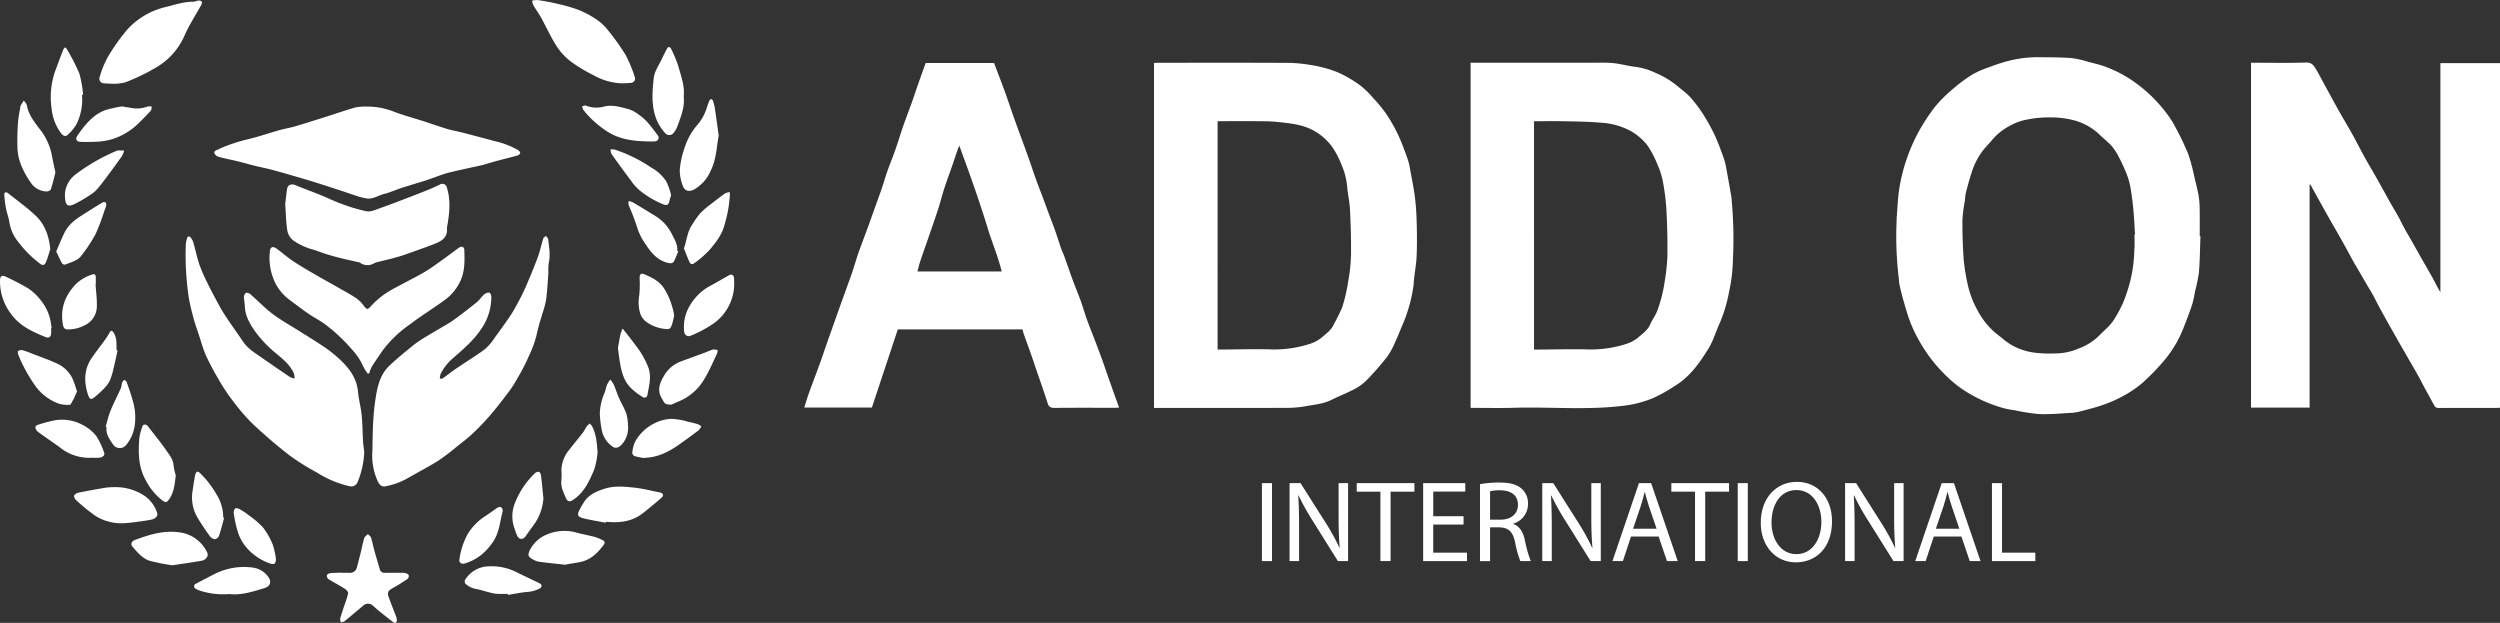
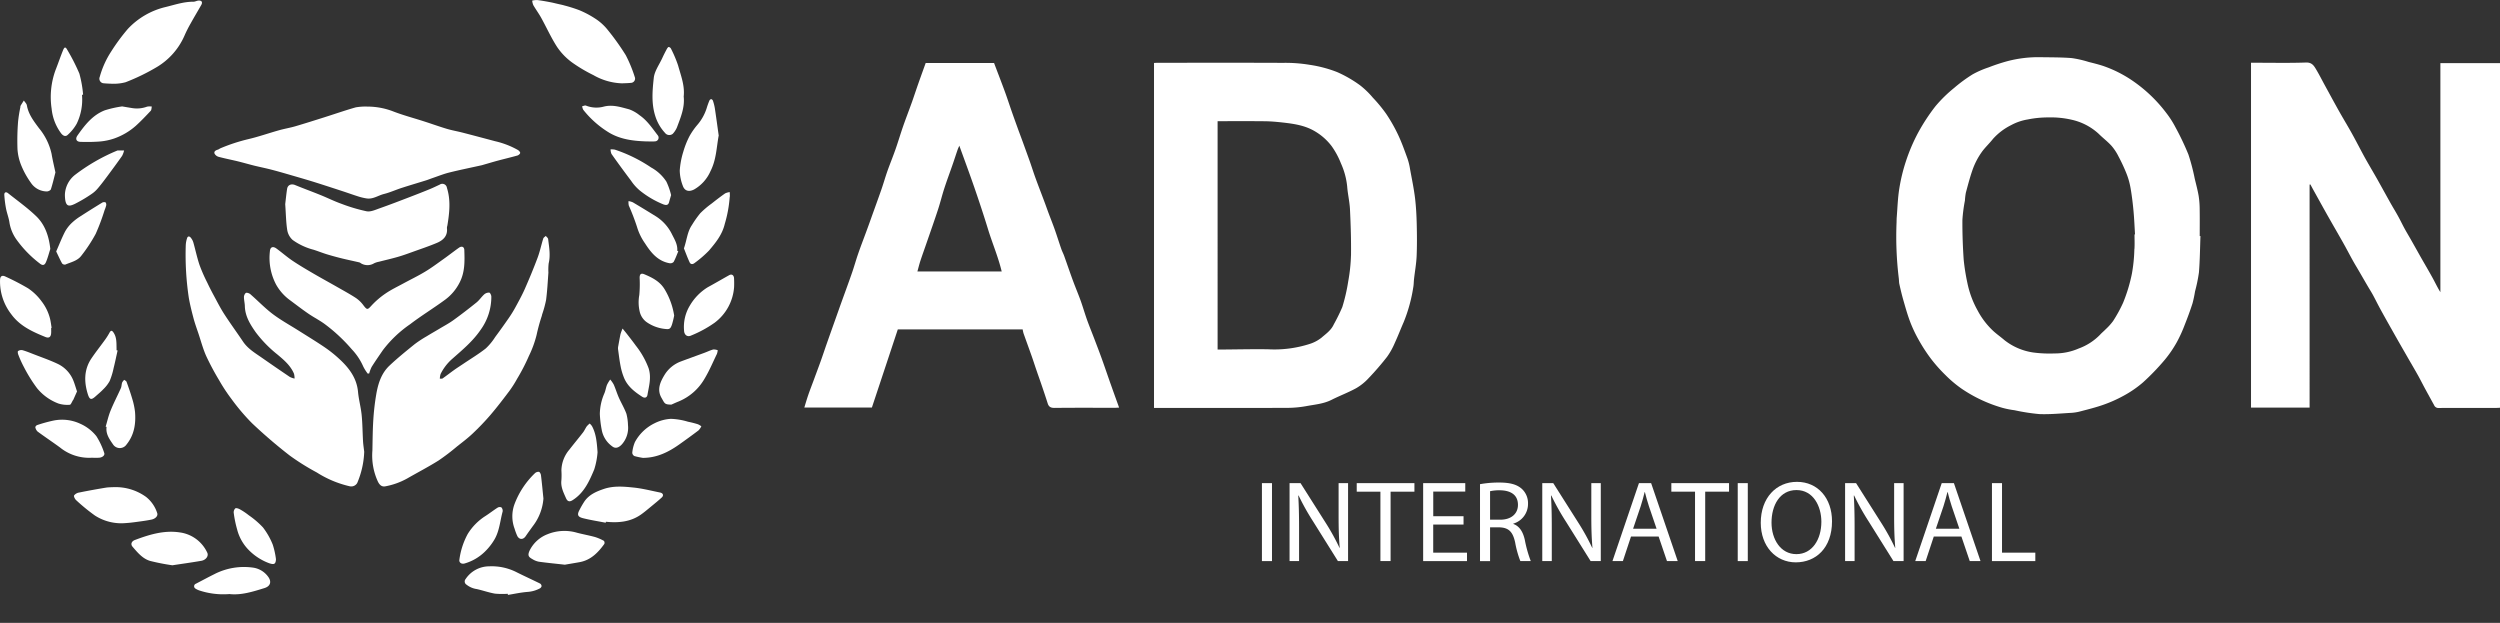
<svg xmlns="http://www.w3.org/2000/svg" width="678.534" height="169.06" viewBox="0 0 678.534 169.06">
  <rect x="0" y="0" width="678.534" height="169.06" fill="#333333" stroke="none" />
  <g id="ADD-ON-LOGO" transform="translate(0.024 -0.01)">
    <path id="Path_1" data-name="Path 1" d="M626.82,50.11c.08-.01.15-.03.23-.04.24.45.48.91.73,1.36,1.28,2.31,2.56,4.63,3.86,6.94,1.45,2.57,2.94,5.12,4.39,7.7.89,1.58,1.72,3.2,2.61,4.79.56,1,1.16,1.97,1.73,2.96.76,1.3,1.5,2.6,2.26,3.89.45.77.93,1.52,1.36,2.3.71,1.31,1.36,2.65,2.08,3.96,1.22,2.23,2.47,4.44,3.72,6.65,1.11,1.97,2.24,3.94,3.37,5.9,1.01,1.77,2.05,3.52,3.05,5.3.69,1.23,1.31,2.49,1.98,3.72.82,1.51,1.65,3,2.47,4.51a1.235,1.235,0,0,0,1.25.69c5.23-.02,10.45-.01,15.68-.02.32,0,.63-.03.92-.05V17.14H662.33V79.31c-.79-1.27-1.4-2.57-2.09-3.83-.99-1.81-2.04-3.58-3.06-5.37-.96-1.69-1.9-3.39-2.86-5.08-.57-1-1.17-1.99-1.72-3-.62-1.14-1.18-2.32-1.81-3.45-.64-1.17-1.35-2.3-2-3.46-1.2-2.14-2.38-4.3-3.58-6.44-1.11-1.96-2.27-3.89-3.36-5.85-1.2-2.18-2.32-4.4-3.53-6.58-1.13-2.03-2.34-4.01-3.48-6.04-1.3-2.31-2.56-4.65-3.83-6.97-.81-1.48-1.57-2.99-2.43-4.43-.6-1.01-1.16-1.89-2.74-1.83-4.59.16-9.19.06-13.78.06h-1.13v93.59h15.9V50.12Z" fill="#fff" />
    <path id="Path_2" data-name="Path 2" d="M98.83,122.63c-.1-.87-.26-1.86-.32-2.84-.14-2.39-.14-4.79-.38-7.17-.21-2.09-.79-4.15-.98-6.25-.35-3.77-2.45-6.51-5.08-8.93a33.719,33.719,0,0,0-3.91-3.13c-2.32-1.58-4.73-3.04-7.1-4.54s-4.82-2.84-7.04-4.51c-2.11-1.59-3.96-3.53-5.96-5.28a1.755,1.755,0,0,0-1.24-.51c-.29.06-.63.7-.63,1.08-.02.85.22,1.7.24,2.55.07,2.75,1.47,4.98,2.96,7.1a33,33,0,0,0,5.86,6.01c1.77,1.49,3.57,2.99,4.51,5.21a4.52,4.52,0,0,1,.16,1.34,5.47,5.47,0,0,1-1.29-.45q-3.78-2.55-7.53-5.17c-1.86-1.3-3.84-2.45-5.15-4.4-1.68-2.5-3.46-4.93-5.09-7.45-1.05-1.62-1.92-3.35-2.84-5.05-.63-1.16-1.23-2.33-1.79-3.52a44.61,44.61,0,0,1-2.09-4.76c-.68-2.01-1.11-4.11-1.69-6.15a3.608,3.608,0,0,0-.7-1.29c-.39-.48-.85-.43-1.02.2a7.188,7.188,0,0,0-.34,1.94,79.034,79.034,0,0,0,.83,14.17c.33,1.87.79,3.72,1.28,5.56.38,1.43.89,2.82,1.36,4.22.67,2.02,1.22,4.1,2.08,6.03a71.773,71.773,0,0,0,3.52,6.59,46.141,46.141,0,0,0,3.28,4.99,56.921,56.921,0,0,0,5.58,6.6,135.255,135.255,0,0,0,10.29,8.83,63.6,63.6,0,0,0,7.34,4.59,28.51,28.51,0,0,0,8.94,3.75,1.876,1.876,0,0,0,2.03-.87,23.694,23.694,0,0,0,1.91-8.48Z" fill="#fff" />
    <path id="Path_3" data-name="Path 3" d="M119.35,102.81a5.089,5.089,0,0,1,.21-1.29,13.341,13.341,0,0,1,3.16-4.11c2.78-2.45,5.61-4.79,7.74-7.93a15.268,15.268,0,0,0,2.87-8.96c0-.39-.32-1.06-.56-1.09a1.952,1.952,0,0,0-1.36.47c-.75.67-1.32,1.57-2.1,2.2-2.06,1.66-4.16,3.28-6.31,4.83-1.19.86-2.51,1.55-3.77,2.31-1.12.67-2.26,1.31-3.37,2a31.309,31.309,0,0,0-3.36,2.2c-2.33,1.89-4.68,3.78-6.85,5.84-2.21,2.1-3.08,4.94-3.57,7.85a64.731,64.731,0,0,0-.78,6.79c-.18,2.79-.19,5.58-.25,8.38a16.847,16.847,0,0,0,1.53,8.5c.5.96,1.1,1.38,2.02,1.2a19.509,19.509,0,0,0,5.9-2.13c2.84-1.63,5.75-3.14,8.52-4.88a59.824,59.824,0,0,0,5.04-3.84c1.42-1.12,2.87-2.21,4.18-3.45a66.593,66.593,0,0,0,4.86-5.08c1.78-2.08,3.45-4.27,5.1-6.46a29.021,29.021,0,0,0,2.11-3.31,52.149,52.149,0,0,0,3.21-6.21,28.777,28.777,0,0,0,2.09-5.7,50.1,50.1,0,0,1,1.41-5.17c.04-.13.06-.26.09-.39a29.682,29.682,0,0,0,1.08-3.95c.32-2.46.45-4.95.63-7.43a15.8,15.8,0,0,1,.07-2.49c.54-2.23.12-4.42-.14-6.62-.04-.3-.42-.57-.64-.85-.24.24-.6.43-.69.72-.54,1.74-.91,3.55-1.55,5.25-1.07,2.85-2.24,5.67-3.47,8.46-.77,1.74-1.7,3.41-2.61,5.08a31.774,31.774,0,0,1-1.76,2.83c-1.19,1.72-2.41,3.43-3.66,5.11a15.49,15.49,0,0,1-2.56,3.1c-1.9,1.5-4,2.76-6.02,4.12-.84.57-1.7,1.11-2.53,1.7-1.06.76-2.09,1.56-3.16,2.32-.13.09-.37.04-.75.06Z" fill="#fff" />
    <path id="Path_4" data-name="Path 4" d="M99.7,28.94a15.19,15.19,0,0,0-3.18.21c-2.91.83-5.76,1.83-8.65,2.74-2.57.81-5.13,1.63-7.72,2.39-1.45.42-2.96.67-4.42,1.08-2.79.78-5.52,1.75-8.34,2.41a47.861,47.861,0,0,0-7.57,2.48c-.24.1-.45.29-.7.37-.55.17-1.13.45-.92,1.06a1.794,1.794,0,0,0,1.13.9c1.72.46,3.48.8,5.21,1.22,1.47.36,2.93.79,4.41,1.16,1.6.39,3.22.71,4.81,1.13,1.85.48,3.68,1.02,5.51,1.55,2.06.6,4.12,1.19,6.16,1.83,2.54.8,5.07,1.63,7.61,2.46,1.47.48,2.92,1.01,4.4,1.47a15.245,15.245,0,0,0,2,.46c1.75.29,3.16-.8,4.75-1.2,1.65-.41,3.22-1.14,4.84-1.66,2.2-.71,4.42-1.36,6.63-2.05.62-.2,1.23-.45,1.85-.66,1.46-.5,2.9-1.08,4.39-1.45,2.94-.73,5.91-1.33,8.87-1.99.16-.04.32-.09.48-.14,1.26-.36,2.51-.74,3.77-1.08,1.8-.48,3.61-.91,5.4-1.41.31-.09.74-.47.74-.71,0-.28-.37-.64-.67-.82a23.078,23.078,0,0,0-6.12-2.35c-2.93-.78-5.85-1.56-8.79-2.32-1.43-.37-2.9-.62-4.32-1.04-2.11-.63-4.17-1.38-6.27-2.05-2.71-.87-5.48-1.61-8.14-2.62a19.386,19.386,0,0,0-7.16-1.37Z" fill="#fff" />
    <path id="Path_5" data-name="Path 5" d="M99.8,101.41c.13-.01.25-.03.38-.04a9.983,9.983,0,0,1,.66-1.76c.97-1.55,2.02-3.05,3.05-4.56a32.117,32.117,0,0,1,7.4-7.04c3.09-2.36,6.42-4.38,9.55-6.69a13.143,13.143,0,0,0,3.87-4.6c1.48-2.84,1.39-5.82,1.29-8.83-.03-.91-.7-1.18-1.46-.64-1.42,1-2.78,2.08-4.2,3.08-1.63,1.16-3.23,2.36-4.94,3.39-1.93,1.17-3.97,2.15-5.96,3.23-1.6.87-3.26,1.66-4.76,2.68a22.15,22.15,0,0,0-3.86,3.3c-1.07,1.18-1.2,1.26-2.2-.05a8.477,8.477,0,0,0-2.03-1.98c-1.64-1.07-3.37-2.01-5.07-2.98-2.1-1.2-4.23-2.36-6.33-3.58-1.96-1.14-3.92-2.29-5.8-3.55-1.52-1.02-2.89-2.24-4.37-3.32-.97-.71-1.71-.42-1.79.75a15.5,15.5,0,0,0,1.69,9.04,13.234,13.234,0,0,0,3.66,4.15c1.68,1.24,3.34,2.53,5.06,3.71,1.54,1.06,3.24,1.9,4.72,3.03a45.3,45.3,0,0,1,7.1,6.67,16.241,16.241,0,0,1,3.09,4.63,11.5,11.5,0,0,0,1.22,1.95Z" fill="#fff" />
    <path id="Path_6" data-name="Path 6" d="M77.39,55.43c.19,2.69.21,4.89.55,7.04a4.6,4.6,0,0,0,1.48,2.68,17.05,17.05,0,0,0,5.69,2.65c1.22.39,2.4.87,3.62,1.24,1.35.41,2.72.78,4.1,1.12,1.56.38,3.13.71,4.7,1.07a2.023,2.023,0,0,1,.42.25,3.44,3.44,0,0,0,3.58-.02,5.186,5.186,0,0,1,1.3-.41c1.71-.44,3.43-.83,5.13-1.32,1.32-.38,2.62-.85,3.92-1.32,2.24-.81,4.51-1.56,6.71-2.49,1.69-.72,2.94-1.9,2.69-4.01a2.376,2.376,0,0,1,.12-.68c.56-3.42.95-6.84-.12-10.23a1.26,1.26,0,0,0-1.98-.87c-.9.41-1.78.85-2.69,1.22-1.75.72-3.52,1.41-5.29,2.09-2.76,1.06-5.52,2.13-8.31,3.11-1.14.4-2.43,1.01-3.51.81a45.706,45.706,0,0,1-6.89-2.05c-1.89-.67-3.7-1.58-5.56-2.33-2.31-.94-4.65-1.79-6.96-2.74-1.04-.43-2.02-.06-2.19,1.04-.24,1.53-.38,3.08-.51,4.13Z" fill="#fff" />
    <path id="Path_7" data-name="Path 7" d="M168.83,22.63c.8-.04,1.6-.04,2.39-.13a1.161,1.161,0,0,0,1.03-1.62,36.813,36.813,0,0,0-2.43-5.89,66.985,66.985,0,0,0-5.21-7.24,14.222,14.222,0,0,0-3.27-2.81,25.822,25.822,0,0,0-4.17-2.18,39.294,39.294,0,0,0-4.03-1.27c-.53-.16-1.08-.26-1.63-.39-.76-.17-1.51-.37-2.28-.51-1.16-.22-2.32-.43-3.49-.57a5.476,5.476,0,0,0-1.32.16,4.28,4.28,0,0,0,.3,1.22c.67,1.16,1.48,2.25,2.13,3.42,1.46,2.64,2.7,5.42,4.34,7.95a17.032,17.032,0,0,0,4.01,4.16,40.953,40.953,0,0,0,5.82,3.46,16.621,16.621,0,0,0,7.82,2.24Z" fill="#fff" />
    <path id="Path_8" data-name="Path 8" d="M30.59,22.74a12.262,12.262,0,0,0,3.47-.41,56.247,56.247,0,0,0,8.58-4.18,18.57,18.57,0,0,0,7.38-8.4,34.406,34.406,0,0,1,1.73-3.43c.92-1.66,1.9-3.29,2.84-4.94.45-.79.14-1.29-.78-1.21-.45.04-.9.31-1.34.31-2.65-.02-5.12.85-7.65,1.46A20.488,20.488,0,0,0,34.68,7.85a53.592,53.592,0,0,0-4.58,6.22,24.486,24.486,0,0,0-3.05,6.8,1.253,1.253,0,0,0,1.17,1.75c.76.08,1.53.09,2.38.13Z" fill="#fff" />
-     <path id="Path_9" data-name="Path 9" d="M92.58,155.49v-.06c-1.03.05-2.07.05-3.09.17-.3.03-.75.33-.79.57a1.145,1.145,0,0,0,.38.99c1.47.92,3.01,1.71,4.47,2.64.42.26.97.87.91,1.23a19.347,19.347,0,0,1-.93,3.01c-.42,1.28-.86,2.56-1.22,3.86-.08.3.11.68.17,1.02a3.318,3.318,0,0,0,1.05-.33c1.71-1.39,3.38-2.82,5.07-4.24a1.913,1.913,0,0,1,2.3-.19c.63.52,1.22,1.09,1.85,1.6q1.95,1.575,3.94,3.11c.53.4.98.18.99-.48a2.912,2.912,0,0,0-.17-.97c-.67-1.78-1.38-3.54-2.03-5.32-.47-1.29-.17-1.78,1.03-2.44,1.38-.75,2.71-1.6,4.02-2.48a1.114,1.114,0,0,0,.4-.98c-.07-.27-.52-.52-.85-.63a4.261,4.261,0,0,0-1.19-.09c-1.46,0-2.93-.01-4.39,0a1.3,1.3,0,0,1-1.44-.96c-.5-1.71-1.02-3.41-1.49-5.13-.32-1.15-.53-2.33-.89-3.46-.12-.37-.56-.64-.86-.96-.34.36-.85.67-.98,1.09-.39,1.26-.63,2.56-.94,3.84-.33,1.34-.68,2.67-1.03,4.01a1.917,1.917,0,0,1-2.09,1.57h-2.2Z" fill="#fff" />
    <path id="Path_10" data-name="Path 10" d="M30.9,132.22c-.56.04-1.4.02-2.22.15-2.41.4-4.82.83-7.21,1.32a2.17,2.17,0,0,0-1.38.78c-.15.26.23,1.02.58,1.32a51.4,51.4,0,0,0,5.08,4.15,13.206,13.206,0,0,0,8.23,2.05c1.09-.06,2.18-.2,3.26-.35,1.28-.17,2.56-.34,3.82-.6,1.14-.23,1.85-1.03,1.58-1.78a9.151,9.151,0,0,0-3.02-4.38,14.1,14.1,0,0,0-8.72-2.65Z" fill="#fff" />
    <path id="Path_11" data-name="Path 11" d="M164.38,141.89c.01-.09.03-.18.04-.27,3.38.34,6.64.07,9.52-1.95.95-.67,1.84-1.43,2.74-2.17.98-.81,1.98-1.61,2.91-2.47.59-.54.36-1.18-.45-1.34-2.39-.48-4.77-1.1-7.19-1.35-2.69-.28-5.43-.52-8.09.38-2.01.68-3.94,1.51-5.22,3.32a23.01,23.01,0,0,0-1.37,2.36c-.7,1.28-.53,1.88.92,2.25,2.04.52,4.13.83,6.19,1.24Z" fill="#fff" />
    <path id="Path_12" data-name="Path 12" d="M195.05,36.86c-.36-2.58-.69-5.04-1.06-7.49a12.873,12.873,0,0,0-.51-2.01.694.694,0,0,0-.46-.44.65.65,0,0,0-.49.36,20.2,20.2,0,0,0-.77,2.14,12.873,12.873,0,0,1-2.52,4.49,19.278,19.278,0,0,0-2.13,3.06,22.973,22.973,0,0,0-1.67,4.2,22.04,22.04,0,0,0-.97,5.12,12.087,12.087,0,0,0,.82,4.12c.5,1.48,1.72,1.75,3.12,1a10.6,10.6,0,0,0,4.41-4.96c1.58-3.1,1.62-6.42,2.21-9.59Z" fill="#fff" />
    <path id="Path_13" data-name="Path 13" d="M15.02,46.81c-.38-1.79-.77-3.39-1.04-5.01a16.392,16.392,0,0,0-3.43-7.01c-1.41-1.9-2.86-3.76-3.28-6.19-.08-.47-.54-.87-.82-1.31-.3.48-.61.95-.9,1.44-.06.1-.03.26-.05.39a37.156,37.156,0,0,0-.62,3.92,66.046,66.046,0,0,0-.16,7.44,14.135,14.135,0,0,0,1.06,4.51,23.087,23.087,0,0,0,2.58,4.63,5.261,5.261,0,0,0,4.34,2.35c.38,0,1-.3,1.09-.59.49-1.52.85-3.08,1.23-4.57Z" fill="#fff" />
    <path id="Path_14" data-name="Path 14" d="M185.54,26.21c.33-2.96-.76-5.68-1.52-8.43a32.367,32.367,0,0,0-1.91-4.52.893.893,0,0,0-.63-.5c-.17,0-.4.34-.53.57-.43.81-.85,1.62-1.23,2.46-.82,1.78-2.1,3.51-2.3,5.36-.37,3.39-.68,6.87.38,10.26a11.912,11.912,0,0,0,2.66,4.66,1.469,1.469,0,0,0,2.12.25,5.947,5.947,0,0,0,1.12-1.71c1.01-2.71,2.17-5.4,1.84-8.4Z" fill="#fff" />
    <path id="Path_15" data-name="Path 15" d="M22.23,25.74c.1,0,.2-.02.3-.03a30.687,30.687,0,0,0-1.01-5.72,53.363,53.363,0,0,0-3.3-6.48c-.42-.78-.74-.8-1.08.02-.74,1.79-1.35,3.62-2.06,5.42a21.294,21.294,0,0,0-1.09,10.57,13.344,13.344,0,0,0,2.56,6.66c.52.68,1.2,1.03,1.82.42a11.873,11.873,0,0,0,2.43-3.02,15.006,15.006,0,0,0,1.43-7.83Z" fill="#fff" />
    <path id="Path_16" data-name="Path 16" d="M46.73,153.44c2.74-.42,5.32-.77,7.89-1.22,1.28-.22,2.05-1.34,1.6-2.23a9.623,9.623,0,0,0-7.47-5.48c-4.25-.64-8.24.59-12.16,2.06-.92.35-1.23,1.14-.64,1.83,1.35,1.56,2.72,3.24,4.76,3.85a59.011,59.011,0,0,0,6.01,1.18Z" fill="#fff" />
    <path id="Path_17" data-name="Path 17" d="M153.28,153.28c1.13-.2,2.56-.43,3.99-.69,3.05-.55,5.02-2.58,6.73-4.95a.887.887,0,0,0-.11-.83,12.391,12.391,0,0,0-2.43-1.05c-1.6-.44-3.24-.73-4.85-1.15a12.183,12.183,0,0,0-8.07.41,9.01,9.01,0,0,0-4.78,4.34c-.7,1.47-.26,1.86.76,2.43a4.971,4.971,0,0,0,1.74.68c2.23.31,4.47.52,7.03.81Z" fill="#fff" />
-     <path id="Path_18" data-name="Path 18" d="M47.68,129a14.62,14.62,0,0,1-.59-2.67c-.09-1.61-1.09-2.76-1.89-3.94-1.6-2.35-3.43-4.54-5.16-6.79-.34-.45-1.19-.48-1.34,0a14.61,14.61,0,0,0-.91,3.3c-.3,3.93-.3,7.82,1.74,11.45a16.59,16.59,0,0,0,4.52,5.49c.91.67,1.17.59,1.81-.3,1.34-1.86,1.52-4.03,1.83-6.53Z" fill="#fff" />
    <path id="Path_19" data-name="Path 19" d="M162.16,122.74c-.2-2.77-.4-5.03-1.52-7.09a4.373,4.373,0,0,0-.61-.69,6,6,0,0,0-.81.78c-.37.53-.62,1.15-1.02,1.66-1.2,1.56-2.47,3.06-3.67,4.62a8.958,8.958,0,0,0-2.18,5.67,20.98,20.98,0,0,1,0,2.63c-.23,1.82.56,3.35,1.25,4.91.42.95.99,1.04,1.82.51,3.1-1.97,4.52-5.16,5.84-8.32a20.263,20.263,0,0,0,.9-4.68Z" fill="#fff" />
    <path id="Path_20" data-name="Path 20" d="M20.87,106.22c-.34-1.03-.6-1.95-.95-2.83a8.51,8.51,0,0,0-4.32-4.64c-2.14-1.01-4.39-1.78-6.59-2.64-.98-.38-1.97-.79-2.98-1.07a1.557,1.557,0,0,0-1.15.26c-.14.09-.07.65.05.94a28.316,28.316,0,0,0,1.5,3.32,40.168,40.168,0,0,0,3.61,5.82,13.679,13.679,0,0,0,5.76,4.14,7.969,7.969,0,0,0,3.12.35c.31-.01.58-.82.87-1.26.02-.03.06-.04.07-.07.34-.77.68-1.53,1.03-2.31Z" fill="#fff" />
    <path id="Path_21" data-name="Path 21" d="M13.88,89.01a.892.892,0,0,0,.11-.02c-.15-.87-.24-1.76-.47-2.62a12.737,12.737,0,0,0-2.3-4.63,14.5,14.5,0,0,0-3.64-3.49,66.141,66.141,0,0,0-6.09-3.16c-.93-.46-1.45-.16-1.5.86a14.479,14.479,0,0,0,3.07,9.38c2.32,3.18,5.74,4.72,9.23,6.14.99.4,1.5.02,1.57-1.07.03-.46,0-.93,0-1.4Z" fill="#fff" />
    <path id="Path_22" data-name="Path 22" d="M182.2,109.83c.41-.18,1.17-.54,1.95-.85a14.464,14.464,0,0,0,7.03-6.15c1.3-2.15,2.28-4.5,3.38-6.77a4.6,4.6,0,0,0,.22-.99,3.106,3.106,0,0,0-1.2-.21c-.82.22-1.59.6-2.39.9-2.15.79-4.31,1.57-6.46,2.37a8.8,8.8,0,0,0-4.42,3.68c-1.1,1.83-2.11,3.92-.78,6.21.87,1.5.79,1.79,2.67,1.81Z" fill="#fff" />
    <path id="Path_23" data-name="Path 23" d="M199.22,77.9a24.155,24.155,0,0,0-.02-2.45c-.09-.82-.66-1.12-1.32-.75-1.94,1.08-3.86,2.21-5.81,3.27a14.328,14.328,0,0,0-4.83,4.93,11.2,11.2,0,0,0-1.6,6.83c.04,1.17.88,1.85,1.93,1.34a31.545,31.545,0,0,0,6.37-3.47,13.24,13.24,0,0,0,5.28-9.69Z" fill="#fff" />
    <path id="Path_24" data-name="Path 24" d="M13.63,67.57c-.38-3.44-1.41-6.53-3.8-8.85-2.37-2.29-5.09-4.22-7.68-6.28-.6-.47-1.06-.21-1,.53a29.68,29.68,0,0,0,.46,3.64c.26,1.32.78,2.6.95,3.92a11,11,0,0,0,2.02,4.68,30.5,30.5,0,0,0,6.15,6.28c.77.64,1.33.58,1.72-.33.5-1.16.8-2.4,1.19-3.6Z" fill="#fff" />
    <path id="Path_25" data-name="Path 25" d="M185.6,67.42c.48,1.2.96,2.52,1.55,3.79.28.6.87.58,1.35.18a29.568,29.568,0,0,0,3.91-3.38c1.83-2.15,3.6-4.32,4.29-7.27a33.388,33.388,0,0,0,1.3-6.92c0-.2.06-.39.07-.59,0-.36-.02-.72-.03-1.08a3.972,3.972,0,0,0-1.24.34c-1.26.88-2.48,1.82-3.68,2.77a25.638,25.638,0,0,0-3.07,2.61,27.051,27.051,0,0,0-2.26,3.2c-1.28,1.85-1.39,4.08-2.19,6.36Z" fill="#fff" />
    <path id="Path_26" data-name="Path 26" d="M174.59,124.28c3.68-.03,6.78-1.55,9.69-3.6,1.79-1.27,3.56-2.55,5.3-3.87a4.378,4.378,0,0,0,.75-1.09,4.12,4.12,0,0,0-.96-.57,27.478,27.478,0,0,0-2.67-.68,18.179,18.179,0,0,0-4.65-.78,11.263,11.263,0,0,0-4.44,1.21,12.058,12.058,0,0,0-5.3,5.08,9.625,9.625,0,0,0-.73,2.93,1.1,1.1,0,0,0,.58.88,19.617,19.617,0,0,0,2.42.51Z" fill="#fff" />
    <path id="Path_27" data-name="Path 27" d="M175.42,38.39c.77,0,1.54.06,2.29-.01a1.007,1.007,0,0,0,.77-1.67c-1.5-1.94-2.86-4.02-4.93-5.43a9.7,9.7,0,0,0-2.82-1.6c-2.27-.59-4.53-1.38-7.01-.7a7.643,7.643,0,0,1-4.71-.31c-.28-.1-.68.11-1.03.18a2.845,2.845,0,0,0,.3.96,26.35,26.35,0,0,0,7.1,6.25c3.09,1.81,6.53,2.21,10.02,2.33Z" fill="#fff" />
    <path id="Path_28" data-name="Path 28" d="M24.95,124.25c.4,0,1.17.04,1.93-.01.94-.07,1.63-.69,1.38-1.31a20.193,20.193,0,0,0-2.12-4.53,11.609,11.609,0,0,0-4.38-3.38,11.641,11.641,0,0,0-7.36-.84,39.14,39.14,0,0,0-4.36,1.21c-.21.07-.52.45-.47.61a2.148,2.148,0,0,0,.61,1.14c2,1.47,4.07,2.85,6.08,4.32a12.561,12.561,0,0,0,8.69,2.78Z" fill="#fff" />
    <path id="Path_29" data-name="Path 29" d="M33.13,28.89a29.558,29.558,0,0,0-4.71,1.06c-3.33,1.29-5.44,4.02-7.42,6.84-.67.96-.27,1.71.86,1.72a46.821,46.821,0,0,0,5.03-.08,16.2,16.2,0,0,0,4.16-.86,17.662,17.662,0,0,0,5.75-3.38c1.43-1.29,2.76-2.7,4.08-4.1.24-.26.21-.76.3-1.16a4.134,4.134,0,0,0-1.27.02,7.9,7.9,0,0,1-3.91.42c-.85-.13-1.69-.28-2.88-.48Z" fill="#fff" />
    <path id="Path_30" data-name="Path 30" d="M137.79,161.17c.01.1.03.21.04.31,1.78-.29,3.55-.68,5.34-.82a8.265,8.265,0,0,0,3.29-.93.968.968,0,0,0,.51-.62.891.891,0,0,0-.38-.7c-2.12-1.05-4.27-2.02-6.38-3.08a14.872,14.872,0,0,0-7.46-1.61,7.7,7.7,0,0,0-6.4,3.45,1.01,1.01,0,0,0,.25,1.53,5.783,5.783,0,0,0,2.77,1.19c1.66.37,3.27.95,4.94,1.24a21.247,21.247,0,0,0,3.48.04Z" fill="#fff" />
    <path id="Path_31" data-name="Path 31" d="M62.21,161.24c3.17.38,6.36-.63,9.55-1.62,1.61-.5,1.99-1.73,1-3.07a6.1,6.1,0,0,0-4.05-2.47,17.6,17.6,0,0,0-10.59,1.78c-1.67.83-3.31,1.72-4.97,2.58a.731.731,0,0,0-.11,1.33,4.455,4.455,0,0,0,.98.48,20.834,20.834,0,0,0,8.19,1Z" fill="#fff" />
    <path id="Path_32" data-name="Path 32" d="M15.23,68.26c.56,1.16,1.03,2.23,1.6,3.25a.959.959,0,0,0,.87.31c1.52-.65,3.29-1,4.33-2.38a41.67,41.67,0,0,0,3.92-5.96,57.481,57.481,0,0,0,2.42-6.46,7.759,7.759,0,0,0,.44-1.31c.04-.25-.05-.71-.21-.78a1.122,1.122,0,0,0-.91.09c-1.92,1.18-3.84,2.37-5.73,3.6a15.017,15.017,0,0,0-2.42,1.82,9.857,9.857,0,0,0-1.92,2.45c-.88,1.71-1.58,3.52-2.39,5.36Z" fill="#fff" />
    <path id="Path_33" data-name="Path 33" d="M184.07,68.2c-.09-.04-.19-.08-.28-.12.15-1.71-.74-3.1-1.45-4.52a12.012,12.012,0,0,0-4.48-4.92c-2.04-1.26-4.07-2.5-6.13-3.72a4.725,4.725,0,0,0-1.16-.33,4.011,4.011,0,0,0,.07,1.21,59.591,59.591,0,0,1,2.22,5.77,15.465,15.465,0,0,0,2.18,4.49c1.62,2.52,3.48,4.84,6.7,5.4a1.241,1.241,0,0,0,1.07-.36c.5-.92.86-1.93,1.27-2.9Z" fill="#fff" />
    <path id="Path_34" data-name="Path 34" d="M182.12,52.95a18.686,18.686,0,0,0-1.28-3.65,11.538,11.538,0,0,0-4.12-3.82,40.285,40.285,0,0,0-9.87-4.86,5.527,5.527,0,0,0-1.16-.07,3.377,3.377,0,0,0,.25,1.24q2.61,3.69,5.33,7.29a12.532,12.532,0,0,0,2.34,2.62,25.057,25.057,0,0,0,6.41,3.78c.68.24,1.32.32,1.56-.62.15-.57.32-1.13.55-1.92Z" fill="#fff" />
    <path id="Path_35" data-name="Path 35" d="M182.96,85.68a19.655,19.655,0,0,0-2.58-7.13c-1.28-2.15-3.36-3.19-5.52-4.1-.9-.38-1.28-.02-1.28.96a33.158,33.158,0,0,1-.09,4.68,10.965,10.965,0,0,0,.07,4.31,4.9,4.9,0,0,0,1.81,2.96,10.626,10.626,0,0,0,5.02,1.92c1.28.16,1.55.04,1.98-1.22a23.6,23.6,0,0,0,.58-2.38Z" fill="#fff" />
-     <path id="Path_36" data-name="Path 36" d="M25.9,77.21h.07c0-.66.01-1.33,0-1.99-.02-.56-.28-.95-.88-.73a11.381,11.381,0,0,0-4.47,2.57c-3,3.14-4.39,6.78-3.54,11.17.18.95.61,1.22,1.46,1.19a9.782,9.782,0,0,0,4.81-1.33,5.654,5.654,0,0,0,2.91-5.05c.06-1.94-.22-3.89-.35-5.83Z" fill="#fff" />
    <path id="Path_37" data-name="Path 37" d="M17.59,52.85c.03,3.38,1.03,3.29,2.7,2.5a37.988,37.988,0,0,0,4.47-2.64,8.026,8.026,0,0,0,1.74-1.55c.91-1.06,1.75-2.18,2.59-3.31,1.36-1.83,2.72-3.67,4.03-5.54a6.11,6.11,0,0,0,.54-1.47H31.92a.193.193,0,0,0-.1.03,50.835,50.835,0,0,0-11.48,6.6,7.177,7.177,0,0,0-2.75,5.38Z" fill="#fff" />
-     <path id="Path_38" data-name="Path 38" d="M60.81,140.55c-.08-.02-.16-.05-.25-.07a11.511,11.511,0,0,0-1.71-6.09,26.238,26.238,0,0,0-4.51-5.9c-.7-.71-1.06-.6-1.37.34a6.369,6.369,0,0,0-.17.87c-.19,1.17-.4,2.35-.55,3.53a10.684,10.684,0,0,0,1.09,6.83c1.06,1.87,2.29,3.64,3.53,5.4a2.2,2.2,0,0,0,1.4.91,1.544,1.544,0,0,0,1.14-.91c.55-1.61.94-3.26,1.39-4.9Z" fill="#fff" />
    <path id="Path_39" data-name="Path 39" d="M147.47,135.32c-.24-2.34-.42-4.35-.67-6.34-.04-.34-.31-.86-.55-.91a1.407,1.407,0,0,0-1.1.39,22.68,22.68,0,0,0-5.56,8.46,9.6,9.6,0,0,0,.05,6.58,14.889,14.889,0,0,0,.76,2.03c.59,1.03,1.62.97,2.28-.03.6-.89,1.24-1.75,1.86-2.62a13.974,13.974,0,0,0,2.93-7.56Z" fill="#fff" />
    <path id="Path_40" data-name="Path 40" d="M28.64,115.82l.26.06c-.26,1.88.77,3.32,1.73,4.71a2.2,2.2,0,0,0,3.69.06c2.1-2.6,2.57-5.66,2.3-8.86a19.442,19.442,0,0,0-.79-3.66c-.44-1.51-.97-3-1.5-4.48-.08-.23-.41-.37-.63-.55a2.587,2.587,0,0,0-.57.73c-.17.5-.14,1.07-.35,1.54-.91,2.03-1.94,4-2.78,6.06-.58,1.41-.91,2.92-1.35,4.39Z" fill="#fff" />
    <path id="Path_41" data-name="Path 41" d="M170.42,115.37a13.758,13.758,0,0,0-.42-3.04c-.56-1.53-1.42-2.95-2.08-4.44-.5-1.14-.86-2.35-1.36-3.49a7.947,7.947,0,0,0-.96-1.38,9.047,9.047,0,0,0-.88,1.45c-.3.76-.4,1.61-.73,2.35a14.419,14.419,0,0,0-1.21,5.54,28.52,28.52,0,0,0,.51,4.29,7.008,7.008,0,0,0,2.8,4.47c.99.83,1.95.28,2.67-.5a6.775,6.775,0,0,0,1.66-5.25Z" fill="#fff" />
    <path id="Path_42" data-name="Path 42" d="M168.95,89.18a13.637,13.637,0,0,0-.56,1.51c-.23,1.1-.42,2.2-.62,3.3a2.586,2.586,0,0,0-.05.78c.22,1.57.4,3.15.71,4.7a16.281,16.281,0,0,0,.97,3.21c.98,2.27,2.87,3.72,4.88,5.02.68.44,1.3.25,1.43-.53.4-2.39,1.12-4.68.3-7.23a22.546,22.546,0,0,0-3.51-6.18c-.75-1.05-1.56-2.07-2.35-3.09-.32-.41-.65-.81-1.21-1.5Z" fill="#fff" />
    <path id="Path_43" data-name="Path 43" d="M31.88,95.13l-.27-.06v-.6c-.03-1.45.05-2.92-.83-4.21-.41-.6-.7-.63-1.07.02a18.065,18.065,0,0,1-1.14,1.83c-1.24,1.72-2.57,3.39-3.76,5.15-2.08,3.07-2.04,6.45-.98,9.79.49,1.53.97,1.54,2.1.52.68-.61,1.4-1.19,2.03-1.86a9.548,9.548,0,0,0,1.77-2.26,19.326,19.326,0,0,0,1.09-3.56c.4-1.58.72-3.18,1.08-4.77Z" fill="#fff" />
    <path id="Path_44" data-name="Path 44" d="M124.64,152.1c0,.67.66,1.08,1.46.84a13.025,13.025,0,0,0,5.46-3.18,15.758,15.758,0,0,0,2.65-3.38c1.33-2.31,1.5-5.01,2.19-7.54a1.375,1.375,0,0,0-.34-1.12,1.133,1.133,0,0,0-1.02.07c-1.1.7-2.12,1.5-3.21,2.21a15.243,15.243,0,0,0-4.92,4.96,20.114,20.114,0,0,0-2.27,7.13Z" fill="#fff" />
    <path id="Path_45" data-name="Path 45" d="M74.88,151.8a21.356,21.356,0,0,0-.87-3.95,19.531,19.531,0,0,0-2.66-4.69,23.585,23.585,0,0,0-3.85-3.3,17.555,17.555,0,0,0-2.35-1.58c-.39-.22-1.02-.46-1.31-.29a1.494,1.494,0,0,0-.42,1.28,30.285,30.285,0,0,0,.92,4.45,12.234,12.234,0,0,0,3.04,5.46,15.039,15.039,0,0,0,5.72,3.72C74.38,153.31,74.8,153.12,74.88,151.8Z" fill="#fff" />
    <path id="Path_46" data-name="Path 46" d="M301.43,104.27c-.82-2.33-1.61-4.67-2.45-7-.62-1.72-1.28-3.43-1.93-5.14-.67-1.77-1.39-3.51-2.03-5.29-.61-1.71-1.11-3.46-1.72-5.17-.65-1.81-1.41-3.59-2.08-5.4-.83-2.26-1.61-4.55-2.42-6.82-.23-.63-.55-1.22-.77-1.85-.6-1.74-1.15-3.5-1.76-5.24-.52-1.47-1.1-2.92-1.65-4.38-.44-1.18-.85-2.37-1.3-3.55-.76-2.03-1.55-4.05-2.29-6.09-.53-1.46-1-2.94-1.51-4.41-.62-1.75-1.26-3.49-1.89-5.24-.42-1.15-.85-2.29-1.27-3.43-.65-1.81-1.31-3.62-1.94-5.44-.57-1.64-1.1-3.29-1.7-4.92-.94-2.57-1.93-5.11-2.94-7.79H251.22c-.69,1.92-1.37,3.79-2.03,5.67-.6,1.7-1.15,3.41-1.76,5.11-.77,2.15-1.6,4.28-2.35,6.44-.72,2.08-1.34,4.19-2.07,6.26-.68,1.94-1.46,3.84-2.15,5.77-.59,1.67-1.07,3.38-1.65,5.05-.89,2.56-1.82,5.09-2.73,7.64-.42,1.18-.84,2.36-1.28,3.54-.76,2.08-1.57,4.15-2.29,6.24-.61,1.74-1.09,3.52-1.7,5.26-1.01,2.91-2.08,5.8-3.12,8.69-.42,1.18-.84,2.37-1.26,3.55-.82,2.31-1.64,4.61-2.45,6.92-.56,1.59-1.08,3.18-1.65,4.77-.66,1.84-1.35,3.66-2.02,5.49-.45,1.21-.92,2.41-1.34,3.63-.39,1.14-.73,2.3-1.09,3.48h18.34c2.38-7.17,4.72-14.21,7.03-21.2h33.89a9.9,9.9,0,0,0,.23,1.05c.73,2.06,1.48,4.11,2.21,6.17.45,1.27.86,2.56,1.3,3.84.51,1.49,1.05,2.98,1.55,4.47q.78,2.28,1.51,4.56c.3.95.88,1.23,1.9,1.21,5.42-.06,10.85-.03,16.28-.03.35,0,.7-.03,1.2-.05-.8-2.23-1.56-4.31-2.29-6.39ZM248.97,73.69c.28-1,.5-1.92.79-2.82.54-1.65,1.14-3.28,1.7-4.92,1.05-3.03,2.12-6.06,3.12-9.11.62-1.9,1.09-3.85,1.71-5.75.73-2.25,1.57-4.47,2.34-6.71.42-1.22.81-2.44,1.23-3.66.13-.39.32-.76.49-1.17,1.37,3.79,2.75,7.51,4.05,11.26,1.3,3.77,2.56,7.56,3.73,11.38,1.16,3.8,2.75,7.47,3.72,11.5H248.97Z" fill="#fff" />
    <path id="Path_47" data-name="Path 47" d="M597.01,64.09c0-2.39.03-4.79-.01-7.18a24.875,24.875,0,0,0-.27-3.67c-.27-1.59-.69-3.16-1.07-4.73a55.583,55.583,0,0,0-1.72-6.57,72.784,72.784,0,0,0-3.5-7.36,25.574,25.574,0,0,0-2.51-3.92,39.139,39.139,0,0,0-8.68-8.41,33.3,33.3,0,0,0-8.38-4.32c-1.32-.44-2.67-.77-4.02-1.11a28.11,28.11,0,0,0-4.63-1.05c-2.91-.22-5.85-.19-8.78-.24a32.962,32.962,0,0,0-8.51,1.05,50.571,50.571,0,0,0-5.22,1.72,25.2,25.2,0,0,0-4.32,1.88,40.52,40.52,0,0,0-5.04,3.7,36.663,36.663,0,0,0-5.07,4.97,52.335,52.335,0,0,0-4.66,7.1,48.233,48.233,0,0,0-3.38,7.92,46.916,46.916,0,0,0-1.78,7.4c-.41,2.57-.48,5.19-.69,7.78-.03.43-.03.86-.04,1.3a93.931,93.931,0,0,0,.59,15.09c.08.56.05,1.14.17,1.68.33,1.48.68,2.97,1.1,4.43.57,1.99,1.13,3.99,1.87,5.92a36.686,36.686,0,0,0,2.34,4.9,43.717,43.717,0,0,0,3.22,4.95,40.377,40.377,0,0,0,3.93,4.44,32.4,32.4,0,0,0,4.44,3.75,38.653,38.653,0,0,0,11.07,5.19,23.647,23.647,0,0,0,3.27.65,54.2,54.2,0,0,0,6.76,1.05c2.9.11,5.81-.18,8.72-.34a12.875,12.875,0,0,0,2.53-.43c2.05-.54,4.12-1.05,6.12-1.76a36.458,36.458,0,0,0,5.49-2.45,29.511,29.511,0,0,0,5.24-3.6,63.8,63.8,0,0,0,5.93-6.15,31.451,31.451,0,0,0,3.33-4.89,37.685,37.685,0,0,0,2.13-4.71c.75-1.88,1.45-3.78,2.07-5.71a32.135,32.135,0,0,0,.69-3.27,42.415,42.415,0,0,0,1.06-5.15c.26-3.28.29-6.57.41-9.86h-.19Zm-17.74,3.53a42.242,42.242,0,0,1-.67,6.68,43.43,43.43,0,0,1-2.38,7.87,37.763,37.763,0,0,1-2.74,5,15.864,15.864,0,0,1-2.03,2.24c-.48.5-1.02.93-1.48,1.44a15.45,15.45,0,0,1-5.79,3.74,16.215,16.215,0,0,1-6.58,1.35,33.519,33.519,0,0,1-5.77-.26,16.38,16.38,0,0,1-7.78-3.32c-1.03-.89-2.17-1.67-3.16-2.6a20.932,20.932,0,0,1-4.15-5.46,25.925,25.925,0,0,1-2.81-7.59,57.06,57.06,0,0,1-.98-6.2c-.25-3.59-.37-7.2-.35-10.8a41,41,0,0,1,.68-5.25,17.145,17.145,0,0,1,.26-2.17c.61-2.24,1.19-4.51,1.99-6.68a19.667,19.667,0,0,1,2.23-4.2c.91-1.32,2.14-2.42,3.13-3.69a16.4,16.4,0,0,1,4.9-3.73,14.354,14.354,0,0,1,4.55-1.56,27.858,27.858,0,0,1,5.69-.55,24.863,24.863,0,0,1,6.28.64,15.9,15.9,0,0,1,7.25,3.78c1.13,1.13,2.43,2.1,3.5,3.28a14.013,14.013,0,0,1,1.93,2.93,46,46,0,0,1,2.21,4.78,20.07,20.07,0,0,1,1.07,3.95c.35,2.04.59,4.1.78,6.16s.27,4.16.4,6.23h-.14c0,1.33.07,2.67-.02,3.99Z" fill="#fff" />
-     <path id="Path_48" data-name="Path 48" d="M469.96,54.01c-.01-.1,0-.2-.02-.3-.45-2.54-.88-5.09-1.36-7.63a19.609,19.609,0,0,0-.72-3.05c-.78-2.18-1.57-4.36-2.54-6.45a56.874,56.874,0,0,0-3.14-5.66,37.415,37.415,0,0,0-2.6-3.54,16.372,16.372,0,0,0-1.75-1.88c-.71-.66-1.5-1.23-2.24-1.86a24.77,24.77,0,0,0-6.35-3.88,18.162,18.162,0,0,0-5.19-1.58c-2-.22-3.97-.77-5.97-1.02a32.48,32.48,0,0,0-4.19-.13H399.12v93.68c3.94,0,7.8.09,11.65-.02,10.4-.31,20.83.78,31.21-.74a30.123,30.123,0,0,0,6.58-1.86,40.617,40.617,0,0,0,5.96-3.32c4.11-2.45,6.76-6.29,9.19-10.21,1.34-2.17,2.01-4.74,3.12-7.07a40.024,40.024,0,0,0,2.46-8.38,43.008,43.008,0,0,0,1.01-8.32A113.421,113.421,0,0,0,469.94,54ZM452.54,69.36a53.721,53.721,0,0,1-.74,7.03,38.641,38.641,0,0,1-2,7.92c-.48,1.3-1.38,2.45-1.93,3.74-.7,1.62-2.13,2.55-3.35,3.63a9.7,9.7,0,0,1-3.11,1.66,31.472,31.472,0,0,1-11.37,1.48c-4.19-.06-8.38.04-12.57.07h-1.14V32.91c2.86,0,5.65-.05,8.44.01,3.17.07,6.36.1,9.51.38a19.218,19.218,0,0,1,8.38,2.32,15.015,15.015,0,0,1,4.54,3.98,27.224,27.224,0,0,1,2.7,5.23,20.463,20.463,0,0,1,1.4,4.42,63.21,63.21,0,0,1,.96,7.62c.22,4.16.33,8.33.28,12.5Z" fill="#fff" />
    <path id="Path_49" data-name="Path 49" d="M384.5,60.94c-.06-2.41-.18-4.82-.47-7.21-.32-2.59-.86-5.16-1.33-7.73a17.146,17.146,0,0,0-.71-2.95c-.79-2.17-1.56-4.36-2.55-6.45a43.328,43.328,0,0,0-3.24-5.7,39.081,39.081,0,0,0-3.63-4.4,22.88,22.88,0,0,0-3.47-3.35,33.227,33.227,0,0,0-6.19-3.57,33.825,33.825,0,0,0-7.49-1.98,40.25,40.25,0,0,0-7.2-.53c-11.32-.05-22.64-.02-33.95-.02-.35,0-.7.03-1.08.05v93.63h.8c11.68,0,23.37.02,35.05-.02a29.642,29.642,0,0,0,5.41-.46c2.33-.44,4.73-.61,6.91-1.71s4.5-1.97,6.65-3.14a14.212,14.212,0,0,0,3.36-2.68,76.307,76.307,0,0,0,5.07-5.86,19.293,19.293,0,0,0,2.08-3.72c.87-1.88,1.61-3.82,2.44-5.71a42,42,0,0,0,2.6-9.46c.14-.75.12-1.52.21-2.28.23-2.05.61-4.1.7-6.15.12-2.86.1-5.72.03-8.58Zm-17.85,8.42a46.2,46.2,0,0,1-.75,7.03,48.606,48.606,0,0,1-1.6,6.95,49.828,49.828,0,0,1-2.31,4.7c-.72,1.61-2.12,2.56-3.35,3.63a10.01,10.01,0,0,1-3.11,1.66,31.255,31.255,0,0,1-11.37,1.48c-4.19-.06-8.38.04-12.57.07h-1.14V32.9c4.36,0,8.65-.03,12.94.02,1.54.02,3.09.16,4.63.33,3.04.34,6.07.76,8.78,2.36a15.67,15.67,0,0,1,4.54,3.98,21.385,21.385,0,0,1,2.58,4.75,20.108,20.108,0,0,1,1.7,6.27c.15,2.09.66,4.15.76,6.24.2,4.16.33,8.33.28,12.5Z" fill="#fff" />
    <g id="Group_1" data-name="Group 1">
      <path id="Path_50" data-name="Path 50" d="M345.21,131.14V152.3h-2.73V131.14Z" fill="#fff" />
      <path id="Path_51" data-name="Path 51" d="M349.98,152.3V131.14h2.98l6.78,10.7a61.193,61.193,0,0,1,3.8,6.87l.06-.03c-.25-2.83-.31-5.4-.31-8.7v-8.85h2.57v21.16H363.1l-6.72-10.74a64.714,64.714,0,0,1-3.95-7.06l-.09.03c.16,2.67.22,5.21.22,8.73v9.04h-2.57Z" fill="#fff" />
      <path id="Path_52" data-name="Path 52" d="M374.65,133.46h-6.44v-2.32h15.66v2.32H377.4v18.83h-2.76V133.46Z" fill="#fff" />
      <path id="Path_53" data-name="Path 53" d="M397.19,142.38h-8.22v7.63h9.17v2.29h-11.9V131.14h11.43v2.29h-8.69v6.69h8.22v2.26Z" fill="#fff" />
      <path id="Path_54" data-name="Path 54" d="M401.68,131.42a28.655,28.655,0,0,1,5.24-.44c2.92,0,4.8.53,6.12,1.73a5.262,5.262,0,0,1,1.66,4.02,5.558,5.558,0,0,1-3.99,5.4v.09c1.63.57,2.61,2.07,3.11,4.27a33.827,33.827,0,0,0,1.63,5.81h-2.83a26.752,26.752,0,0,1-1.41-5.05c-.63-2.92-1.76-4.02-4.24-4.11H404.4v9.17h-2.73V131.44Zm2.73,9.64h2.79c2.92,0,4.77-1.6,4.77-4.02,0-2.73-1.98-3.92-4.87-3.96a11.559,11.559,0,0,0-2.7.25v7.72Z" fill="#fff" />
      <path id="Path_55" data-name="Path 55" d="M418.57,152.3V131.14h2.98l6.78,10.7a61.193,61.193,0,0,1,3.8,6.87l.06-.03c-.25-2.83-.31-5.4-.31-8.7v-8.85h2.57v21.16h-2.76l-6.72-10.74a64.714,64.714,0,0,1-3.95-7.06l-.09.03c.16,2.67.22,5.21.22,8.73v9.04h-2.57Z" fill="#fff" />
      <path id="Path_56" data-name="Path 56" d="M442.65,145.64l-2.2,6.65h-2.83l7.19-21.16h3.3l7.22,21.16h-2.92l-2.26-6.65h-7.5Zm6.94-2.13-2.07-6.09c-.47-1.38-.78-2.64-1.1-3.86h-.06c-.31,1.26-.66,2.54-1.07,3.83l-2.07,6.12h6.37Z" fill="#fff" />
      <path id="Path_57" data-name="Path 57" d="M460.04,133.46H453.6v-2.32h15.66v2.32h-6.47v18.83h-2.76V133.46Z" fill="#fff" />
      <path id="Path_58" data-name="Path 58" d="M474.35,131.14V152.3h-2.73V131.14Z" fill="#fff" />
      <path id="Path_59" data-name="Path 59" d="M497.21,141.5c0,7.28-4.43,11.14-9.83,11.14s-9.51-4.33-9.51-10.74c0-6.72,4.17-11.11,9.83-11.11s9.51,4.43,9.51,10.7Zm-16.42.34c0,4.52,2.45,8.57,6.75,8.57s6.78-3.99,6.78-8.79c0-4.21-2.2-8.6-6.75-8.6S480.79,137.19,480.79,141.84Z" fill="#fff" />
      <path id="Path_60" data-name="Path 60" d="M500.76,152.3V131.14h2.98l6.78,10.7a61.2,61.2,0,0,1,3.8,6.87l.06-.03c-.25-2.83-.31-5.4-.31-8.7v-8.85h2.57v21.16h-2.76l-6.72-10.74a64.714,64.714,0,0,1-3.95-7.06l-.09.03c.16,2.67.22,5.21.22,8.73v9.04h-2.57Z" fill="#fff" />
      <path id="Path_61" data-name="Path 61" d="M524.83,145.64l-2.2,6.65H519.8l7.19-21.16h3.3l7.22,21.16h-2.92l-2.26-6.65h-7.5Zm6.94-2.13-2.07-6.09c-.47-1.38-.78-2.64-1.1-3.86h-.06c-.31,1.26-.66,2.54-1.07,3.83l-2.07,6.12Z" fill="#fff" />
      <path id="Path_62" data-name="Path 62" d="M540.62,131.14h2.73v18.87h9.04v2.29H540.62V131.14Z" fill="#fff" />
    </g>
  </g>
</svg>